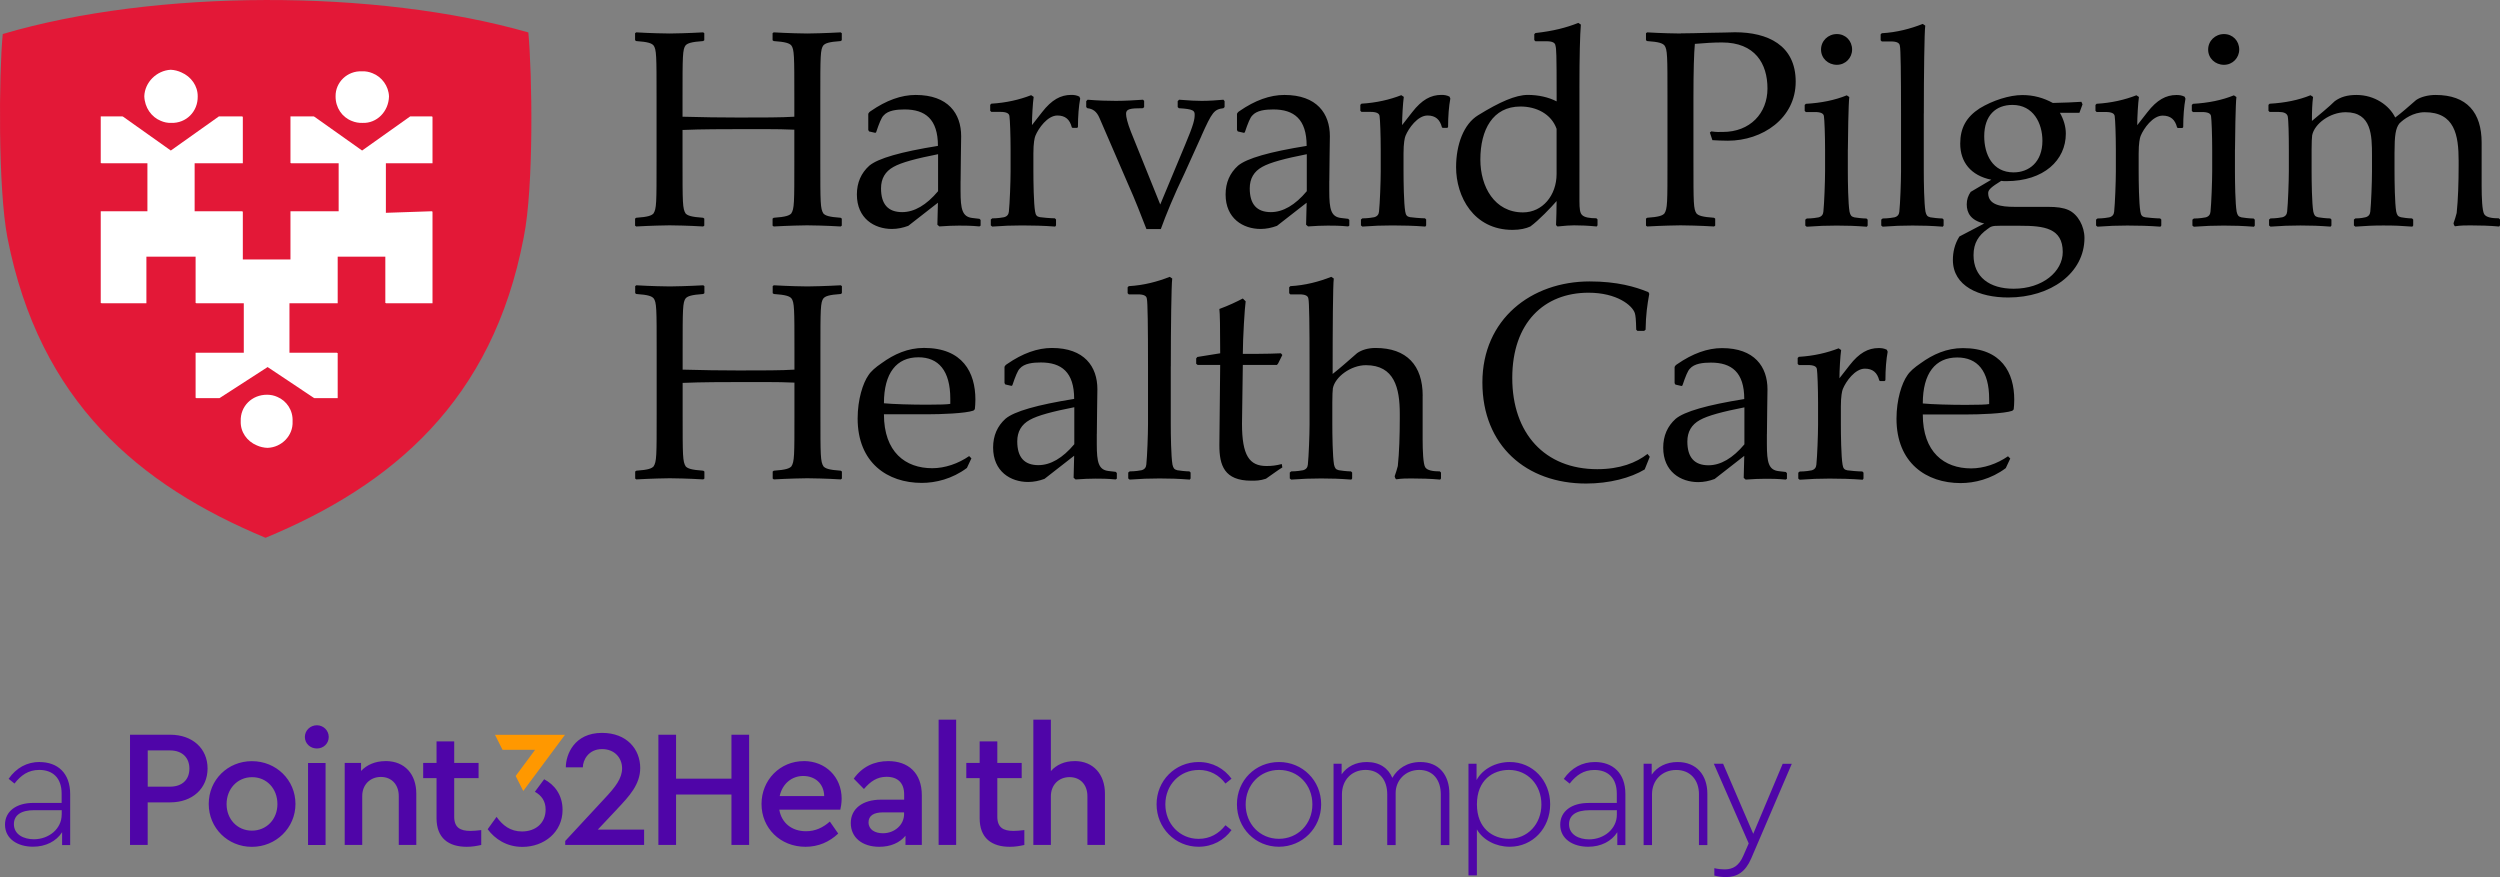
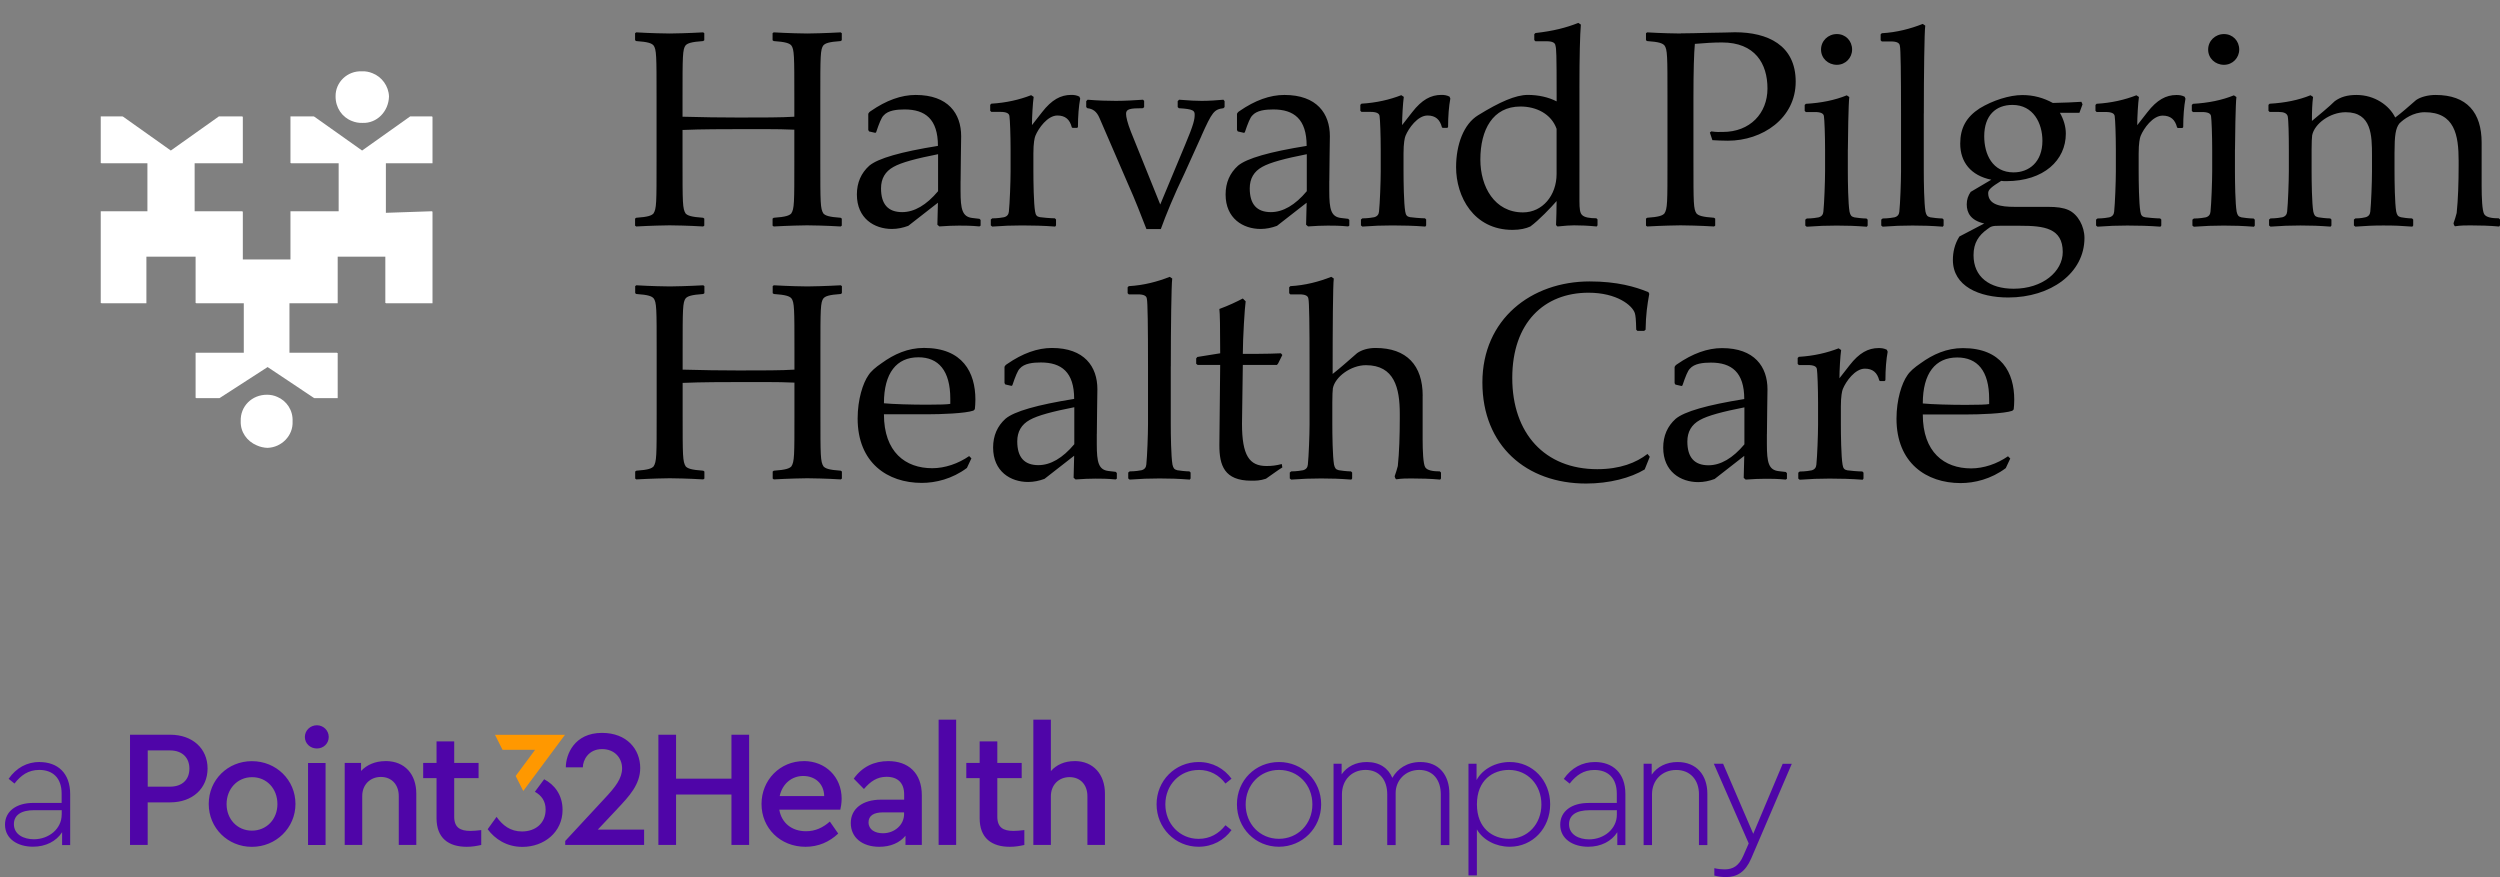
<svg xmlns="http://www.w3.org/2000/svg" id="a" viewBox="0 0 544.73 191.1">
  <rect x="0" y="0" width="544.73" height="191.1" fill="#808080" stroke="none" />
  <defs>
    <style>.d{fill:#fff;}.e{fill:#ff9800;}.f{fill:#e31837;}.g{fill:#4f05a8;}</style>
  </defs>
  <g>
    <g>
-       <path class="f" d="M115.13,7.07C82.1-2.41,33.84-2.41,.6,7.41-.24,16.07-.45,41.02,1.62,51.79c6.98,35.76,28.7,53.93,56.24,65.39,27.63-11.46,49.46-29.83,56.24-65.39,2.26-10.97,1.86-35.86,1.02-44.72" />
      <path d="M418.96,87.92c0-6.64,2.77-10.03,7.51-10.03,4.37,0,6.95,2.89,6.95,9.04v1.11c-.62,.12-2.34,.18-5.11,.18-3.26,0-7.51-.12-9.35-.31m18.58,11.5c-2.4,1.66-5.29,2.65-8.06,2.65-5.84,0-10.52-3.51-10.52-11.75h9.47c2.89,0,8.24-.18,10.03-.8l.31-.31c.06-.55,.12-1.29,.12-2.09,0-5.91-2.77-11.26-11.2-11.26-3.51,0-6.52,1.35-9.23,3.32-1.35,.92-2.34,1.78-2.89,2.65-1.17,1.66-2.34,5.23-2.34,9.41,0,9.66,6.52,14.03,13.97,14.03,3.01,0,6.64-.86,9.84-3.26l.98-2.09-.49-.49Zm-31.5,4.86v-1.29l-.25-.25c-.8,0-2.95-.18-3.26-.25-.68-.12-.92-.43-1.05-1.23-.31-1.78-.37-6.58-.37-8.8v-3.88c0-2.21,.25-3.38,.43-3.81,.68-1.66,2.65-4.43,4.8-4.43,1.72,0,2.71,.86,3.14,2.58l.18,.12h.98l.18-.18c0-2.4,.18-4.55,.49-6.21l-.18-.43c-.62-.31-1.17-.37-1.78-.37-2.28,0-4.25,1.05-6.34,3.75l-2.21,2.83c0-1.78,.18-4.8,.37-6.15l-.55-.37c-2.52,.98-5.41,1.66-8.67,1.85l-.25,.25v1.29l.25,.25h1.97c1.29,0,1.91,.31,1.97,.92,.12,.74,.25,4.18,.25,7.26v4.8c0,2.21-.18,6.95-.37,8.74-.06,.62-.37,1.05-1.05,1.23-.25,.06-1.42,.25-2.58,.25l-.31,.25v1.29l.31,.25c2.46-.18,4.25-.25,6.52-.25,2.09,0,4.86,.06,7.2,.25l.18-.25Zm-25.96-7.44c-2.52,3.01-5.17,4.55-7.81,4.55-3.08,0-4.61-1.72-4.61-5.17,0-2.15,.92-3.69,2.71-4.68,1.72-.98,5.04-1.85,9.72-2.77v8.06Zm4.92-2.28c0-3.88,.12-7.32,.12-9.72,0-4.92-2.83-8.98-9.91-8.98-3.14,0-6.4,1.17-9.78,3.51-.31,.18-.49,.43-.55,.62v3.51l.18,.31,1.35,.31,.18-.12c.68-2.03,1.17-3.2,1.6-3.63,.98-1.17,2.95-1.35,4.61-1.35,4.49,0,7.26,2.09,7.26,7.94-8.06,1.29-13.04,2.71-14.95,4.31-1.78,1.6-2.71,3.69-2.71,6.28,0,5.23,3.81,7.51,7.63,7.51,1.23,0,2.4-.25,3.57-.68l6.46-5.04-.12,4.8,.43,.37c1.66-.12,3.08-.18,4.31-.18,1.29,0,2.52,0,4.43,.18l.25-.18v-1.23l-.25-.25-1.54-.18c-2.21-.25-2.58-1.91-2.58-5.84v-2.21Zm-26.64,7.75l1.11-2.77-.49-.62c-2.46,1.91-5.97,3.32-10.95,3.32-11.44,0-18.52-7.81-18.52-19.87s6.95-18.58,16.61-18.58c6.21,0,9.54,2.77,10.09,4.43,.18,.62,.25,1.29,.31,3.63l.25,.25h1.48l.31-.25c.06-3.38,.37-5.41,.8-7.81l-.18-.37c-2.83-1.17-6.83-2.34-12.8-2.34-12.74,0-23.38,8.24-23.38,22.02s9.6,22.02,22.58,22.02c5.11,0,9.72-1.23,12.8-3.08m-48.39-16.06c0-6.58-3.45-10.4-10.27-10.4-1.66,0-3.01,.43-4,1.11-1.91,1.66-3.69,3.26-5.35,4.55,0-10.15,.06-19.44,.25-20.79l-.55-.37c-2.65,1.05-5.66,1.85-8.92,2.03l-.25,.25v1.29l.25,.25h1.97c1.29,0,1.91,.31,1.97,.98,.18,.68,.25,5.54,.25,14.7v12.67c0,2.21-.18,6.95-.37,8.74-.06,.62-.37,1.05-1.05,1.23-.25,.06-1.42,.25-2.58,.25l-.31,.25v1.29l.31,.25c2.46-.18,4.25-.25,6.52-.25s4.06,.06,6.58,.25l.18-.25v-1.29l-.25-.25c-.8,0-2.34-.18-2.65-.25-.68-.18-.86-.43-1.05-1.23-.31-1.78-.37-6.58-.37-8.8v-4.74c0-1.54,.06-2.58,.12-3.08,.49-2.52,3.94-5.04,7.2-5.04,6.21,0,7.38,4.98,7.38,10.58v1.05c0,3.69-.12,7.44-.43,10.34-.18,.74-.43,1.48-.68,2.21,0,.18,.18,.68,.37,.68,1.17-.18,2.34-.18,3.26-.18,1.91,0,4.31,.06,6.28,.25l.18-.25v-1.29l-.25-.25c-1.42,0-2.77-.18-3.2-.92s-.55-3.57-.55-6.09v-9.47Zm-44.3,10.83c0,4.31,1.05,7.69,6.95,7.69,.98,0,1.91,0,3.2-.43,1.54-1.05,2.65-1.91,3.57-2.46l-.12-.74c-1.23,.31-2.09,.43-3.32,.43-3.75,0-5.35-2.28-5.35-9.23l.18-12.8h7.44l.25-.31,.92-1.85-.31-.37c-1.48,.06-3.08,.12-4.98,.12h-3.32c0-3.45,.43-10.27,.62-11.44l-.62-.62c-1.42,.74-3.08,1.54-5.11,2.28,.12,.86,.18,4.06,.18,9.66l-4.98,.8-.25,.31v1.17l.31,.25h4.92l-.18,17.53Zm-10.58-17.23c0-8.55,.12-17.78,.31-19.13l-.55-.37c-2.65,1.05-5.66,1.85-8.92,2.03l-.25,.25v1.29l.25,.25h1.97c1.29,0,1.91,.31,1.97,.98,.18,.68,.25,6.03,.25,14.7v12.67c0,2.21-.18,6.95-.37,8.74-.06,.62-.37,1.05-1.05,1.23-.25,.06-1.42,.25-2.58,.25l-.31,.25v1.29l.31,.25c2.46-.18,4.25-.25,6.52-.25s4.06,.06,6.58,.25l.18-.25v-1.29l-.25-.25c-.8,0-2.34-.18-2.65-.25-.68-.18-.86-.43-1.05-1.23-.31-1.78-.37-6.58-.37-8.8v-12.61Zm-16.12,14.7c0-3.88,.12-7.32,.12-9.72,0-4.92-2.83-8.98-9.91-8.98-3.14,0-6.4,1.17-9.78,3.51-.31,.18-.49,.43-.55,.62v3.51l.18,.31,1.35,.31,.18-.12c.68-2.03,1.17-3.2,1.6-3.63,.98-1.17,2.95-1.35,4.61-1.35,4.49,0,7.26,2.09,7.26,7.94-8.06,1.29-13.04,2.71-14.95,4.31-1.78,1.6-2.71,3.69-2.71,6.28,0,5.23,3.81,7.51,7.63,7.51,1.23,0,2.4-.25,3.57-.68l6.46-5.04-.12,4.8,.43,.37c1.66-.12,3.08-.18,4.31-.18,1.29,0,2.52,0,4.43,.18l.25-.18v-1.23l-.25-.25-1.54-.18c-2.21-.25-2.58-1.91-2.58-5.84v-2.21Zm-4.92,2.28c-2.52,3.01-5.17,4.55-7.81,4.55-3.08,0-4.61-1.72-4.61-5.17,0-2.15,.92-3.69,2.71-4.68,1.72-.98,5.04-1.85,9.72-2.77v8.06Zm-41.47-8.92c0-6.64,2.77-10.03,7.51-10.03,4.37,0,6.95,2.89,6.95,9.04v1.11c-.62,.12-2.34,.18-5.11,.18-3.26,0-7.51-.12-9.35-.31m18.58,11.5c-2.4,1.66-5.29,2.65-8.06,2.65-5.84,0-10.52-3.51-10.52-11.75h9.47c2.89,0,8.24-.18,10.03-.8l.31-.31c.06-.55,.12-1.29,.12-2.09,0-5.91-2.77-11.26-11.2-11.26-3.51,0-6.52,1.35-9.23,3.32-1.35,.92-2.34,1.78-2.89,2.65-1.17,1.66-2.34,5.23-2.34,9.41,0,9.66,6.52,14.03,13.97,14.03,3.01,0,6.64-.86,9.84-3.26l.98-2.09-.49-.49Zm-38.08-9.17c0,9.17,0,10.4-.68,11.44-.43,.43-1.17,.74-3.81,.92l-.25,.18v1.54l.25,.18c3.14-.18,6.58-.25,7.26-.25,.8,0,4.25,.06,7.32,.25l.25-.18v-1.54l-.25-.18c-2.65-.18-3.32-.49-3.75-.92-.68-1.05-.68-2.28-.68-11.5v-13.72c0-9.11,0-10.58,.68-11.44,.43-.43,1.11-.74,3.75-.92l.25-.18v-1.54l-.25-.18c-3.08,.18-6.58,.25-7.26,.25-.74,0-4.12-.06-7.32-.25l-.25,.18v1.54l.25,.18c2.65,.18,3.38,.49,3.81,.92,.68,.86,.68,2.34,.68,11.44v4.12c-2.77,.18-6.95,.18-12.12,.18-3.88,0-7.94-.06-12.24-.18v-4.12c0-9.11,0-10.58,.68-11.44,.43-.43,1.17-.74,3.81-.92l.25-.18v-1.54l-.25-.18c-3.08,.18-6.58,.25-7.26,.25-.8,0-4.25-.06-7.32-.25l-.25,.18v1.54l.25,.18c2.65,.18,3.32,.49,3.75,.92,.68,.86,.68,2.34,.68,11.44v13.78c0,9.17,0,10.4-.68,11.44-.43,.43-1.11,.74-3.75,.92l-.25,.18v1.54l.25,.18c3.14-.18,6.52-.25,7.26-.25,.8,0,4.25,.06,7.32,.25l.25-.18v-1.54l-.25-.18c-2.65-.18-3.38-.49-3.81-.92-.68-1.05-.68-2.28-.68-11.5v-6.71c4.06-.18,9.6-.18,12.06-.18,2.28,0,9.04-.06,12.3,.12v6.83Z" />
      <path d="M535.01,49.29c1.17-.18,2.34-.18,3.26-.18,1.91,0,4.31,.06,6.28,.25l.18-.25v-1.29l-.25-.25c-1.42,0-2.77-.18-3.2-.92-.43-.74-.55-3.57-.55-6.09v-9.47c0-6.58-3.2-10.4-10.03-10.4-1.66,0-3.26,.43-4.25,1.11-1.91,1.66-3.01,2.65-4.55,3.81-1.29-2.65-4.49-4.92-8.43-4.92-2.03,0-3.45,.43-4.74,1.35-1.23,1.23-3.57,3.14-4.98,4.31,0-2.15,.06-3.81,.25-5.23l-.55-.37c-2.58,1.05-5.54,1.66-8.92,1.85l-.25,.25v1.29l.25,.25h1.97c1.17,0,1.78,.31,1.97,.92,.18,.8,.25,4.12,.25,7.26v4.74c0,2.15-.18,7.01-.37,8.8-.06,.62-.37,1.05-1.05,1.23-.25,.06-1.42,.25-2.58,.25l-.31,.25v1.29l.31,.25c2.46-.18,4.25-.25,6.52-.25s4.06,.06,6.58,.25l.18-.25v-1.29l-.25-.25c-.8,0-2.34-.18-2.65-.25-.68-.18-.86-.43-1.05-1.23-.31-1.78-.37-6.58-.37-8.8v-4.74c0-1.54,.06-2.58,.12-3.08,.49-2.52,3.88-5.04,7.32-5.04,5.66,0,5.72,5.11,5.72,9.47v3.45c0,2.21-.18,6.95-.37,8.74-.06,.62-.37,1.05-1.05,1.23-.25,.06-1.05,.25-2.21,.25l-.31,.25v1.29l.31,.25c2.52-.18,3.88-.25,6.09-.25,2.4,0,3.88,.06,6.34,.25l.18-.25v-1.29l-.25-.25c-.8,0-2.09-.18-2.4-.25-.68-.18-.86-.43-1.05-1.23-.31-1.78-.37-6.58-.37-8.8v-4c0-3.88,.25-5.35,1.05-6.4,.98-.98,3.01-2.46,5.54-2.46,6.52,0,7.38,4.98,7.38,10.58v1.05c0,3.69-.12,7.44-.43,10.34-.18,.74-.43,1.48-.68,2.21,0,.18,.18,.68,.37,.68m-47.99-16.73c0-2.09,.12-10.09,.31-11.44l-.55-.37c-2.58,1.05-5.54,1.66-8.92,1.85l-.25,.25v1.29l.25,.25h1.97c1.29,0,1.91,.31,1.97,.92,.12,.74,.25,4.18,.25,7.26v4.74c0,2.15-.18,7.01-.37,8.8-.06,.62-.37,1.05-1.05,1.23-.25,.06-1.42,.25-2.58,.25l-.31,.25v1.29l.31,.25c2.46-.18,4.25-.25,6.52-.25s4.06,.06,6.58,.25l.18-.25v-1.29l-.25-.25c-.8,0-2.34-.18-2.65-.25-.68-.18-.86-.43-1.05-1.23-.31-1.78-.37-6.58-.37-8.8v-4.74Zm-2.4-25.16c-1.91,0-3.45,1.48-3.45,3.38s1.54,3.32,3.45,3.32,3.32-1.54,3.32-3.32c0-1.91-1.42-3.38-3.32-3.38m-13.66,41.71v-1.29l-.25-.25c-.8,0-2.95-.18-3.26-.25-.68-.12-.92-.43-1.05-1.23-.31-1.78-.37-6.58-.37-8.8v-3.88c0-2.21,.25-3.38,.43-3.81,.68-1.66,2.65-4.43,4.8-4.43,1.72,0,2.71,.86,3.14,2.58l.18,.12h.98l.18-.18c0-2.4,.18-4.55,.49-6.21l-.18-.43c-.62-.31-1.17-.37-1.78-.37-2.28,0-4.25,1.05-6.34,3.75l-2.21,2.83c0-1.78,.18-4.8,.37-6.15l-.55-.37c-2.52,.98-5.41,1.66-8.67,1.85l-.25,.25v1.29l.25,.25h1.97c1.29,0,1.91,.31,1.97,.92,.12,.74,.25,4.18,.25,7.26v4.8c0,2.21-.18,6.95-.37,8.74-.06,.62-.37,1.05-1.05,1.23-.25,.06-1.42,.25-2.58,.25l-.31,.25v1.29l.31,.25c2.46-.18,4.25-.25,6.52-.25,2.09,0,4.86,.06,7.2,.25l.18-.25Zm-32.17,13.78c-5.29,0-8.74-2.58-8.74-7.32,0-2.65,1.11-4.31,3.01-5.66,.8-.62,1.05-.74,2.71-.74h4.49c5.11,0,9.23,.49,9.23,5.72,0,4.25-4.37,8-10.7,8m-.25-40.05c4.55,0,6.52,4,6.52,7.81,0,4.68-2.95,6.89-6.28,6.89-4.61,0-6.4-3.94-6.4-7.87,0-4.55,2.52-6.83,6.15-6.83m15.69,28.98c0-2.52-1.42-5.17-3.51-6.09-1.11-.49-2.46-.68-4.49-.68h-7.2c-3.08,0-5.78-.43-5.78-3.01,0-.74,.74-1.35,2.83-2.65,.37,.06,.74,.06,1.11,.06,8.24,0,12.98-4.61,12.98-10.34,0-1.6-.49-3.14-1.29-4.55h4.25l.68-1.85-.25-.55c-1.85,.12-3.39,.18-6.22,.25-2.03-1.11-4.18-1.72-6.64-1.72-2.83,0-6.46,1.17-9.29,2.89-2.95,1.91-4.25,4.31-4.25,7.69,0,4,2.28,6.95,6.77,7.87l-4.49,2.65c-.55,.8-.86,1.66-.86,2.71,0,1.85,.86,3.51,3.81,4.18l-5.41,2.83c-1.05,1.66-1.42,3.45-1.42,5.11,0,5.72,5.72,8.18,12.06,8.18,9.23,0,16.61-5.29,16.61-12.98m-35-27.13c0-8.55,.12-17.78,.31-19.13l-.55-.37c-2.65,1.05-5.66,1.85-8.92,2.03l-.25,.25v1.29l.25,.25h1.97c1.29,0,1.91,.31,1.97,.98,.18,.68,.25,6.03,.25,14.7v12.67c0,2.21-.18,6.95-.37,8.74-.06,.62-.37,1.05-1.05,1.23-.25,.06-1.42,.25-2.58,.25l-.31,.25v1.29l.31,.25c2.46-.18,4.25-.25,6.52-.25s4.06,.06,6.58,.25l.18-.25v-1.29l-.25-.25c-.8,0-2.34-.18-2.65-.25-.68-.18-.86-.43-1.05-1.23-.31-1.78-.37-6.58-.37-8.8v-12.61Zm-16.55,7.87c0-2.09,.12-10.09,.31-11.44l-.55-.37c-2.58,1.05-5.54,1.66-8.92,1.85l-.25,.25v1.29l.25,.25h1.97c1.29,0,1.91,.31,1.97,.92,.12,.74,.25,4.18,.25,7.26v4.74c0,2.15-.18,7.01-.37,8.8-.06,.62-.37,1.05-1.05,1.23-.25,.06-1.42,.25-2.58,.25l-.31,.25v1.29l.31,.25c2.46-.18,4.25-.25,6.52-.25s4.06,.06,6.58,.25l.18-.25v-1.29l-.25-.25c-.8,0-2.34-.18-2.65-.25-.68-.18-.86-.43-1.05-1.23-.31-1.78-.37-6.58-.37-8.8v-4.74Zm-2.4-25.16c-1.91,0-3.45,1.48-3.45,3.38s1.54,3.32,3.45,3.32,3.32-1.54,3.32-3.32c0-1.91-1.42-3.38-3.32-3.38m-34.02-.12c-.8,0-4.25-.06-7.32-.25l-.25,.18v1.54l.25,.18c2.65,.18,3.32,.49,3.75,.92,.68,.86,.68,2.34,.68,11.44v13.78c0,9.17,0,10.4-.68,11.44-.43,.43-1.11,.74-3.75,.92l-.25,.18v1.54l.25,.18c3.14-.18,6.52-.25,7.26-.25,.8,0,4.25,.06,7.32,.25l.25-.18v-1.54l-.25-.18c-2.65-.18-3.38-.49-3.81-.92-.68-.98-.68-2.15-.68-11.44v-13.78c0-5.91,.12-9.78,.31-11.75,2.15-.18,4-.31,5.91-.31,7.2,0,9.91,4.61,9.91,10.03s-3.81,9.47-9.72,9.47c-.92,0-1.29,.06-2.52-.12l-.31,.25,.55,1.66c1.05,.06,2.15,.12,3.38,.12,7.51,0,14.77-4.86,14.77-12.86s-6.15-10.77-13.23-10.77c-.49,0-3.75,.12-5.72,.12-2.4,.06-4.31,.12-6.09,.12m-22.08,11.81c0-6.95,.12-11.44,.31-13.72l-.55-.37c-2.65,1.05-5.48,1.78-9.35,2.21l-.25,.25v1.29l.25,.25h2.4c1.29,0,1.91,.31,1.97,.98,.18,.62,.25,1.66,.25,10.83v1.29c-1.78-.92-4-1.41-6.28-1.41-2.65,0-6.15,1.54-10.83,4.43-3.14,1.91-4.8,6.4-4.8,11.32,0,6.4,3.81,13.66,12.3,13.66,1.66,0,2.95-.31,3.88-.74,1.85-1.35,4.49-4.12,5.72-5.54,0,1.91-.06,3.57-.12,5.23l.31,.31c1.66-.18,2.83-.25,3.63-.25,1.42,0,3.01,.06,4.92,.25l.18-.25v-1.29l-.25-.25c-1.42,0-2.65-.18-3.14-.74-.43-.43-.55-1.29-.55-3.01V19.08Zm-4.98,18.83c0,4.68-3.08,8.37-7.32,8.37-6.21,0-9.29-5.6-9.29-11.5,0-6.52,2.71-11.57,8.74-11.57,3.45,0,6.71,1.6,7.87,4.86v9.84Zm-28.42,11.2v-1.29l-.25-.25c-.8,0-2.95-.18-3.26-.25-.68-.12-.92-.43-1.05-1.23-.31-1.78-.37-6.58-.37-8.8v-3.88c0-2.21,.25-3.38,.43-3.81,.68-1.66,2.65-4.43,4.8-4.43,1.72,0,2.71,.86,3.14,2.58l.18,.12h.98l.18-.18c0-2.4,.18-4.55,.49-6.21l-.18-.43c-.62-.31-1.17-.37-1.78-.37-2.28,0-4.25,1.05-6.34,3.75l-2.21,2.83c0-1.78,.18-4.8,.37-6.15l-.55-.37c-2.52,.98-5.41,1.66-8.67,1.85l-.25,.25v1.29l.25,.25h1.97c1.29,0,1.91,.31,1.97,.92,.12,.74,.25,4.18,.25,7.26v4.8c0,2.21-.18,6.95-.37,8.74-.06,.62-.37,1.05-1.05,1.23-.25,.06-1.42,.25-2.58,.25l-.31,.25v1.29l.31,.25c2.46-.18,4.25-.25,6.52-.25,2.09,0,4.86,.06,7.2,.25l.18-.25Zm-21.1-9.72c0-3.88,.12-7.32,.12-9.72,0-4.92-2.83-8.98-9.91-8.98-3.14,0-6.4,1.17-9.78,3.51-.31,.18-.49,.43-.55,.62v3.51l.18,.31,1.35,.31,.18-.12c.68-2.03,1.17-3.2,1.6-3.63,.98-1.17,2.95-1.35,4.61-1.35,4.49,0,7.26,2.09,7.26,7.94-8.06,1.29-13.04,2.71-14.95,4.31-1.78,1.6-2.71,3.69-2.71,6.28,0,5.23,3.81,7.51,7.63,7.51,1.23,0,2.4-.25,3.57-.68l6.46-5.04-.12,4.8,.43,.37c1.66-.12,3.08-.18,4.31-.18,1.29,0,2.52,0,4.43,.18l.25-.18v-1.23l-.25-.25-1.54-.18c-2.21-.25-2.58-1.91-2.58-5.84v-2.21Zm-4.92,2.28c-2.52,3.01-5.17,4.55-7.81,4.55-3.08,0-4.61-1.72-4.61-5.17,0-2.15,.92-3.69,2.71-4.68,1.72-.98,5.04-1.85,9.72-2.77v8.06Zm-22.95-12.06c2.34-5.23,2.77-5.78,4.8-6.03l.25-.25v-1.29l-.25-.31c-1.35,.12-3.07,.25-4.74,.25-1.42,0-2.28-.06-4.92-.25l-.31,.31v1.29l.25,.25c3.2,.18,3.45,.55,3.45,1.42,0,.98-.19,2.09-2.09,6.58l-5.41,12.98-6.4-15.87c-.74-1.91-1.05-3.2-1.05-3.88,0-1.05,.8-1.23,3.69-1.23l.25-.25v-1.35l-.25-.25c-1.78,.12-3.94,.25-5.91,.25-1.78,0-3.87-.06-6.15-.25l-.31,.31v1.29l.25,.25c1.17,.12,2.03,.68,2.65,2.15l6.28,14.52c1.42,3.14,2.89,6.95,3.94,9.66h3.14c1.05-2.95,2.95-7.57,5.1-12l3.76-8.31Zm-31.68,19.5v-1.29l-.25-.25c-.8,0-2.95-.18-3.26-.25-.68-.12-.92-.43-1.05-1.23-.31-1.78-.37-6.58-.37-8.8v-3.88c0-2.21,.25-3.38,.43-3.81,.68-1.66,2.65-4.43,4.8-4.43,1.72,0,2.71,.86,3.14,2.58l.18,.12h.98l.18-.18c0-2.4,.18-4.55,.49-6.21l-.18-.43c-.62-.31-1.17-.37-1.78-.37-2.28,0-4.25,1.05-6.34,3.75l-2.21,2.83c0-1.78,.18-4.8,.37-6.15l-.55-.37c-2.52,.98-5.41,1.66-8.67,1.85l-.25,.25v1.29l.25,.25h1.97c1.29,0,1.91,.31,1.97,.92,.12,.74,.25,4.18,.25,7.26v4.8c0,2.21-.18,6.95-.37,8.74-.06,.62-.37,1.05-1.05,1.23-.25,.06-1.42,.25-2.58,.25l-.31,.25v1.29l.31,.25c2.46-.18,4.25-.25,6.52-.25,2.09,0,4.86,.06,7.2,.25l.18-.25Zm-20.79-9.72c0-3.88,.12-7.32,.12-9.72,0-4.92-2.83-8.98-9.91-8.98-3.14,0-6.4,1.17-9.78,3.51-.31,.18-.49,.43-.55,.62v3.51l.18,.31,1.35,.31,.18-.12c.68-2.03,1.17-3.2,1.6-3.63,.98-1.17,2.95-1.35,4.61-1.35,4.49,0,7.26,2.09,7.26,7.94-8.06,1.29-13.04,2.71-14.95,4.31-1.78,1.6-2.71,3.69-2.71,6.28,0,5.23,3.81,7.51,7.63,7.51,1.23,0,2.4-.25,3.57-.68l6.46-5.04-.12,4.8,.43,.37c1.66-.12,3.08-.18,4.31-.18,1.29,0,2.52,0,4.43,.18l.25-.18v-1.23l-.25-.25-1.54-.18c-2.21-.25-2.58-1.91-2.58-5.84v-2.21Zm-4.92,2.28c-2.52,3.01-5.17,4.55-7.81,4.55-3.08,0-4.61-1.72-4.61-5.17,0-2.15,.92-3.69,2.71-4.68,1.72-.98,5.04-1.85,9.72-2.77v8.06Zm-31.31-6.58c0,9.17,0,10.4-.68,11.44-.43,.43-1.17,.74-3.81,.92l-.25,.18v1.54l.25,.18c3.14-.18,6.58-.25,7.26-.25,.8,0,4.25,.06,7.32,.25l.25-.18v-1.54l-.25-.18c-2.65-.18-3.32-.49-3.75-.92-.68-1.05-.68-2.28-.68-11.5v-13.72c0-9.11,0-10.58,.68-11.44,.43-.43,1.11-.74,3.75-.92l.25-.18v-1.54l-.25-.18c-3.08,.18-6.58,.25-7.26,.25-.74,0-4.12-.06-7.32-.25l-.25,.18v1.54l.25,.18c2.65,.18,3.38,.49,3.81,.92,.68,.86,.68,2.34,.68,11.44v4.12c-2.77,.18-6.95,.18-12.12,.18-3.88,0-7.94-.06-12.24-.18v-4.12c0-9.11,0-10.58,.68-11.44,.43-.43,1.17-.74,3.81-.92l.25-.18v-1.54l-.25-.18c-3.08,.18-6.58,.25-7.26,.25-.8,0-4.25-.06-7.32-.25l-.25,.18v1.54l.25,.18c2.65,.18,3.32,.49,3.75,.92,.68,.86,.68,2.34,.68,11.44v13.78c0,9.17,0,10.4-.68,11.44-.43,.43-1.11,.74-3.75,.92l-.25,.18v1.54l.25,.18c3.14-.18,6.52-.25,7.26-.25,.8,0,4.25,.06,7.32,.25l.25-.18v-1.54l-.25-.18c-2.65-.18-3.38-.49-3.81-.92-.68-1.05-.68-2.28-.68-11.5v-6.71c4.06-.18,9.6-.18,12.06-.18,2.28,0,9.04-.06,12.3,.12v6.83Z" />
    </g>
    <polygon class="d" points="94.24 35.58 84.08 35.58 84.08 46.37 94.12 46.03 94.12 46.09 94.24 46.09 94.24 66.08 84.08 66.08 84.08 66.02 83.96 66.02 83.96 55.92 73.58 55.92 73.58 66.08 63.07 66.08 63.07 76.86 73.45 76.86 73.45 76.92 73.58 76.92 73.58 86.75 68.49 86.75 68.41 86.69 68.37 86.69 58.31 79.98 47.83 86.75 42.74 86.75 42.74 86.69 42.62 86.69 42.62 76.86 53.12 76.86 53.12 66.08 42.74 66.08 42.74 66.02 42.62 66.02 42.62 55.92 31.9 55.92 31.9 66.08 22.08 66.08 22.08 66.02 21.95 66.02 21.95 46.03 32.12 46.03 32.12 35.58 22.08 35.58 22.08 35.53 21.95 35.53 21.95 25.36 26.7 25.36 26.78 25.42 26.82 25.42 37.22 32.8 47.7 25.36 52.78 25.36 52.78 25.42 52.91 25.42 52.91 35.58 42.41 35.58 42.41 46.03 52.78 46.03 52.78 46.09 52.91 46.09 52.91 56.54 63.29 56.54 63.29 46.03 73.79 46.03 73.79 35.58 63.41 35.58 63.41 35.53 63.29 35.53 63.29 25.36 68.37 25.36 68.45 25.42 68.49 25.42 78.9 32.8 89.38 25.36 94.12 25.36 94.12 25.42 94.24 25.42 94.24 35.58" />
    <path class="d" d="M58.33,97.59c-.86-.03-1.67-.22-2.39-.55-2.14-.9-3.58-2.93-3.49-5.27-.12-3.23,2.44-5.79,5.76-5.76,.78,0,1.53,.16,2.21,.47,2.01,.84,3.45,2.9,3.33,5.34,.16,3.1-2.41,5.66-5.42,5.76" />
-     <path class="d" d="M37.2,15.2c.83,.04,1.62,.25,2.33,.58,2.12,.92,3.58,2.94,3.55,5.24,.05,3.3-2.52,5.86-5.76,5.76-.81,.03-1.57-.14-2.27-.44-2.05-.82-3.53-2.89-3.61-5.38,.11-3.03,2.68-5.59,5.76-5.76" />
    <path class="d" d="M78.87,15.54c.81-.04,1.58,.12,2.29,.41,2.04,.79,3.52,2.8,3.6,5.07-.1,3.32-2.67,5.88-5.76,5.76-.85,.03-1.64-.13-2.36-.43-2.1-.82-3.55-2.89-3.52-5.39-.04-3.01,2.53-5.57,5.76-5.42" />
  </g>
  <g>
    <path id="b" class="g" d="M309.51,166.04c-2.97,0-5.03,1.5-6.13,3.45-.88-2.09-2.75-3.45-5.58-3.45-2.39,0-4.29,.99-5.47,2.68v-2.31h-1.76v17.72h1.83v-11.05c0-3.08,2.09-5.32,5.14-5.32s4.73,2.2,4.73,5.32v11.05h1.83v-11.34c0-2.72,2.09-5.03,5.14-5.03s4.7,2.24,4.7,5.32v11.05h1.87v-11.19c0-4.04-2.24-6.9-6.31-6.9Zm78.93,.37l-6.42,15.27-6.57-15.27h-2.02l7.6,17.36-1.14,2.61c-.99,2.35-2.35,3.05-4.11,3.05-.7,0-1.39-.07-2.24-.26v1.61c.81,.22,1.72,.33,2.5,.33,2.46,0,4.26-1.1,5.54-4.07l8.84-20.62h-1.98Zm-40.91-.37c-2.79,0-5.1,1.25-6.79,3.67l1.28,1.03c1.39-1.8,3.01-2.97,5.39-2.97,2.9,0,4.88,1.69,4.88,5.17v2.02h-6.17c-3.71,0-6.16,1.83-6.16,4.73,0,3.16,2.83,4.81,6.09,4.81,2.79,0,5.06-1.17,6.35-3.16v2.79h1.76v-11.12c0-4.62-2.79-6.97-6.64-6.97Zm4.77,11.49c0,3.08-2.79,5.36-6.05,5.36-2.17,0-4.37-.99-4.37-3.3,0-1.94,1.54-3.05,4.44-3.05h5.98v.99Zm-73.61-11.49c-5.14,0-9.17,4-9.17,9.21s4.04,9.25,9.14,9.25,9.21-4.07,9.21-9.25-4.07-9.21-9.17-9.21Zm-.04,16.73c-4.11,0-7.23-3.23-7.23-7.49s3.12-7.52,7.27-7.52,7.27,3.23,7.27,7.52-3.19,7.49-7.3,7.49Zm86.89-16.73c-2.46,0-4.44,1.03-5.65,2.75v-2.38h-1.76v17.72h1.83v-11.08c0-3.05,2.2-5.28,5.28-5.28s4.95,2.2,4.95,5.28v11.08h1.83v-11.19c0-4.04-2.35-6.9-6.49-6.9Zm-36.58,0c-3.05,0-5.91,1.5-7.23,3.93v-3.56h-1.76v24.33h1.83v-10.02c1.36,2.35,4.18,3.78,7.16,3.78,5.03,0,8.81-4.07,8.81-9.25s-3.78-9.21-8.81-9.21Zm-.18,16.73c-3.49,0-6.97-2.24-6.97-7.52s3.49-7.49,6.97-7.49c4.11,0,7.08,3.27,7.08,7.52s-2.97,7.49-7.08,7.49Zm-67.59-15.01c2.5,0,4.44,1.14,5.83,2.97l1.32-1.06c-1.61-2.2-4.11-3.63-7.16-3.63-5.14,0-9.17,4.07-9.17,9.21s4.04,9.25,9.14,9.25c3.05,0,5.58-1.43,7.19-3.63l-1.32-1.06c-1.43,1.83-3.38,2.97-5.87,2.97-4.11,0-7.23-3.3-7.23-7.52s3.12-7.49,7.27-7.49Zm-194.07,16.36h3.82v-17.87h-3.82v17.87Zm-12.23-18.27c-5.27,0-9.41,4.08-9.41,9.32s4.14,9.35,9.41,9.35,9.49-4.15,9.49-9.35-4.18-9.32-9.49-9.32Zm0,15.14c-3.16,0-5.52-2.48-5.52-5.79s2.36-5.86,5.56-5.86,5.52,2.51,5.52,5.86-2.4,5.79-5.56,5.79Zm14.16-22.96c-1.45,0-2.62,1.13-2.62,2.55s1.16,2.51,2.62,2.51,2.58-1.09,2.58-2.51-1.16-2.55-2.58-2.55Zm-31.96,2.06h-8.76v24.02h3.85v-9.28h4.91c4.87,0,8.14-3.06,8.14-7.39s-3.27-7.35-8.14-7.35Zm-.07,11.32h-4.83v-7.9h4.83c2.76,0,4.25,1.64,4.25,3.97s-1.49,3.93-4.25,3.93Zm-28.35-5.38c-2.79,0-5.1,1.25-6.79,3.67l1.28,1.03c1.39-1.8,3.01-2.97,5.39-2.97,2.9,0,4.88,1.69,4.88,5.17v2.02H7.25c-3.7,0-6.16,1.83-6.16,4.73,0,3.15,2.82,4.81,6.09,4.81,2.79,0,5.06-1.17,6.35-3.15v2.79h1.76v-11.11c0-4.62-2.79-6.97-6.64-6.97Zm4.77,11.48c0,3.08-2.79,5.36-6.05,5.36-2.16,0-4.36-.99-4.36-3.3,0-1.94,1.54-3.04,4.44-3.04h5.98v.99Zm70.57-11.67c-2.25,0-4.07,.8-5.34,2.15v-1.75h-3.56v17.87h3.82v-10.67c0-2.44,1.71-4.15,4.07-4.15s3.89,1.71,3.89,4.15v10.67h3.82v-11.18c0-4.19-2.47-7.1-6.69-7.1Zm120.51,18.27h3.82v-27.3h-3.82v27.3Zm-29.36-18.27c-5.2,0-9.23,4.11-9.23,9.35s4.07,9.32,9.59,9.32c2.83,0,5.23-1.09,7.12-2.88l-1.82-2.62c-1.49,1.31-3.13,2.11-5.2,2.11-3.05,0-5.31-1.75-5.82-4.7h13.3c.11-.47,.29-1.42,.29-2.4,0-4.7-3.49-8.19-8.25-8.19Zm-5.27,7.61c.58-2.66,2.62-4.37,5.12-4.37s4.51,1.57,4.58,4.37h-9.7Zm47.42,4.51v-8.41h5.31v-3.31h-5.31v-4.7h-3.85v4.7h-2.91v3.31h2.91v8.74c0,4.33,2.62,6.22,6.58,6.22,1.2,0,2.18-.18,3.16-.4v-3.24c-.94,.11-1.71,.18-2.36,.18-2.22,0-3.53-.73-3.53-3.09Zm-23.76-12.12c-3.02,0-5.67,1.2-7.52,3.82l2.22,2.26c1.42-1.67,2.87-2.66,4.94-2.66,2.43,0,3.82,1.35,3.82,3.82v1.16h-5.05c-4,0-6.58,1.97-6.58,5.1s2.47,5.17,6.21,5.17c2.47,0,4.43-.87,5.71-2.4v2h3.56v-10.81c0-4.95-3.02-7.46-7.31-7.46Zm3.45,11.5c0,2.44-2.11,4.22-4.62,4.22-1.74,0-3.13-.8-3.13-2.37,0-1.46,1.13-2.18,3.16-2.18h4.58v.33Zm37.14-11.5c-2.18,0-3.96,.8-5.16,2.18v-11.21h-3.82v27.3h3.82v-10.63c0-2.44,1.71-4.15,4.07-4.15s3.89,1.67,3.89,4.15v10.63h3.82v-11.18c0-4.19-2.51-7.1-6.61-7.1Zm-115.56,3.94l-2.03,2.74c1.45,.81,2.34,2.03,2.34,3.88,0,2.94-2.17,4.77-5.15,4.77-2.54,0-4.22-1.33-5.54-3.18l-1.94,2.69c1.62,2.18,4.18,3.85,7.57,3.85,4.72,0,8.75-3.2,8.75-8.06,0-3.32-1.81-5.53-4.01-6.67Zm40.8-.12h-12.07v-9.57h-3.85v24.02h3.85v-10.99h12.07v10.99h3.85v-24.02h-3.85v9.57Zm-60.41,8.3v-8.41h5.31v-3.31h-5.31v-4.7h-3.85v4.7h-2.91v3.31h2.91v8.74c0,4.33,2.62,6.22,6.58,6.22,1.2,0,2.18-.18,3.16-.4v-3.24c-.94,.11-1.71,.18-2.36,.18-2.22,0-3.53-.73-3.53-3.09Zm35.49-1.67c2.62-2.77,5.04-5.35,5.04-8.95,0-4.06-2.88-7.65-8.33-7.65-6.08,0-7.88,4.78-7.88,7.5h3.71c0-1.5,1.17-3.97,4.19-3.97,2.78,0,4.36,1.98,4.36,4.18s-1.42,4.05-3.85,6.63l-8.54,9.21v.87h17.19v-3.35h-10.09l4.22-4.48Z" />
    <polygon id="c" class="e" points="123.11 160.1 114.01 172.35 112.36 169.08 116.6 163.37 109.49 163.37 107.85 160.1 123.11 160.1" />
  </g>
</svg>